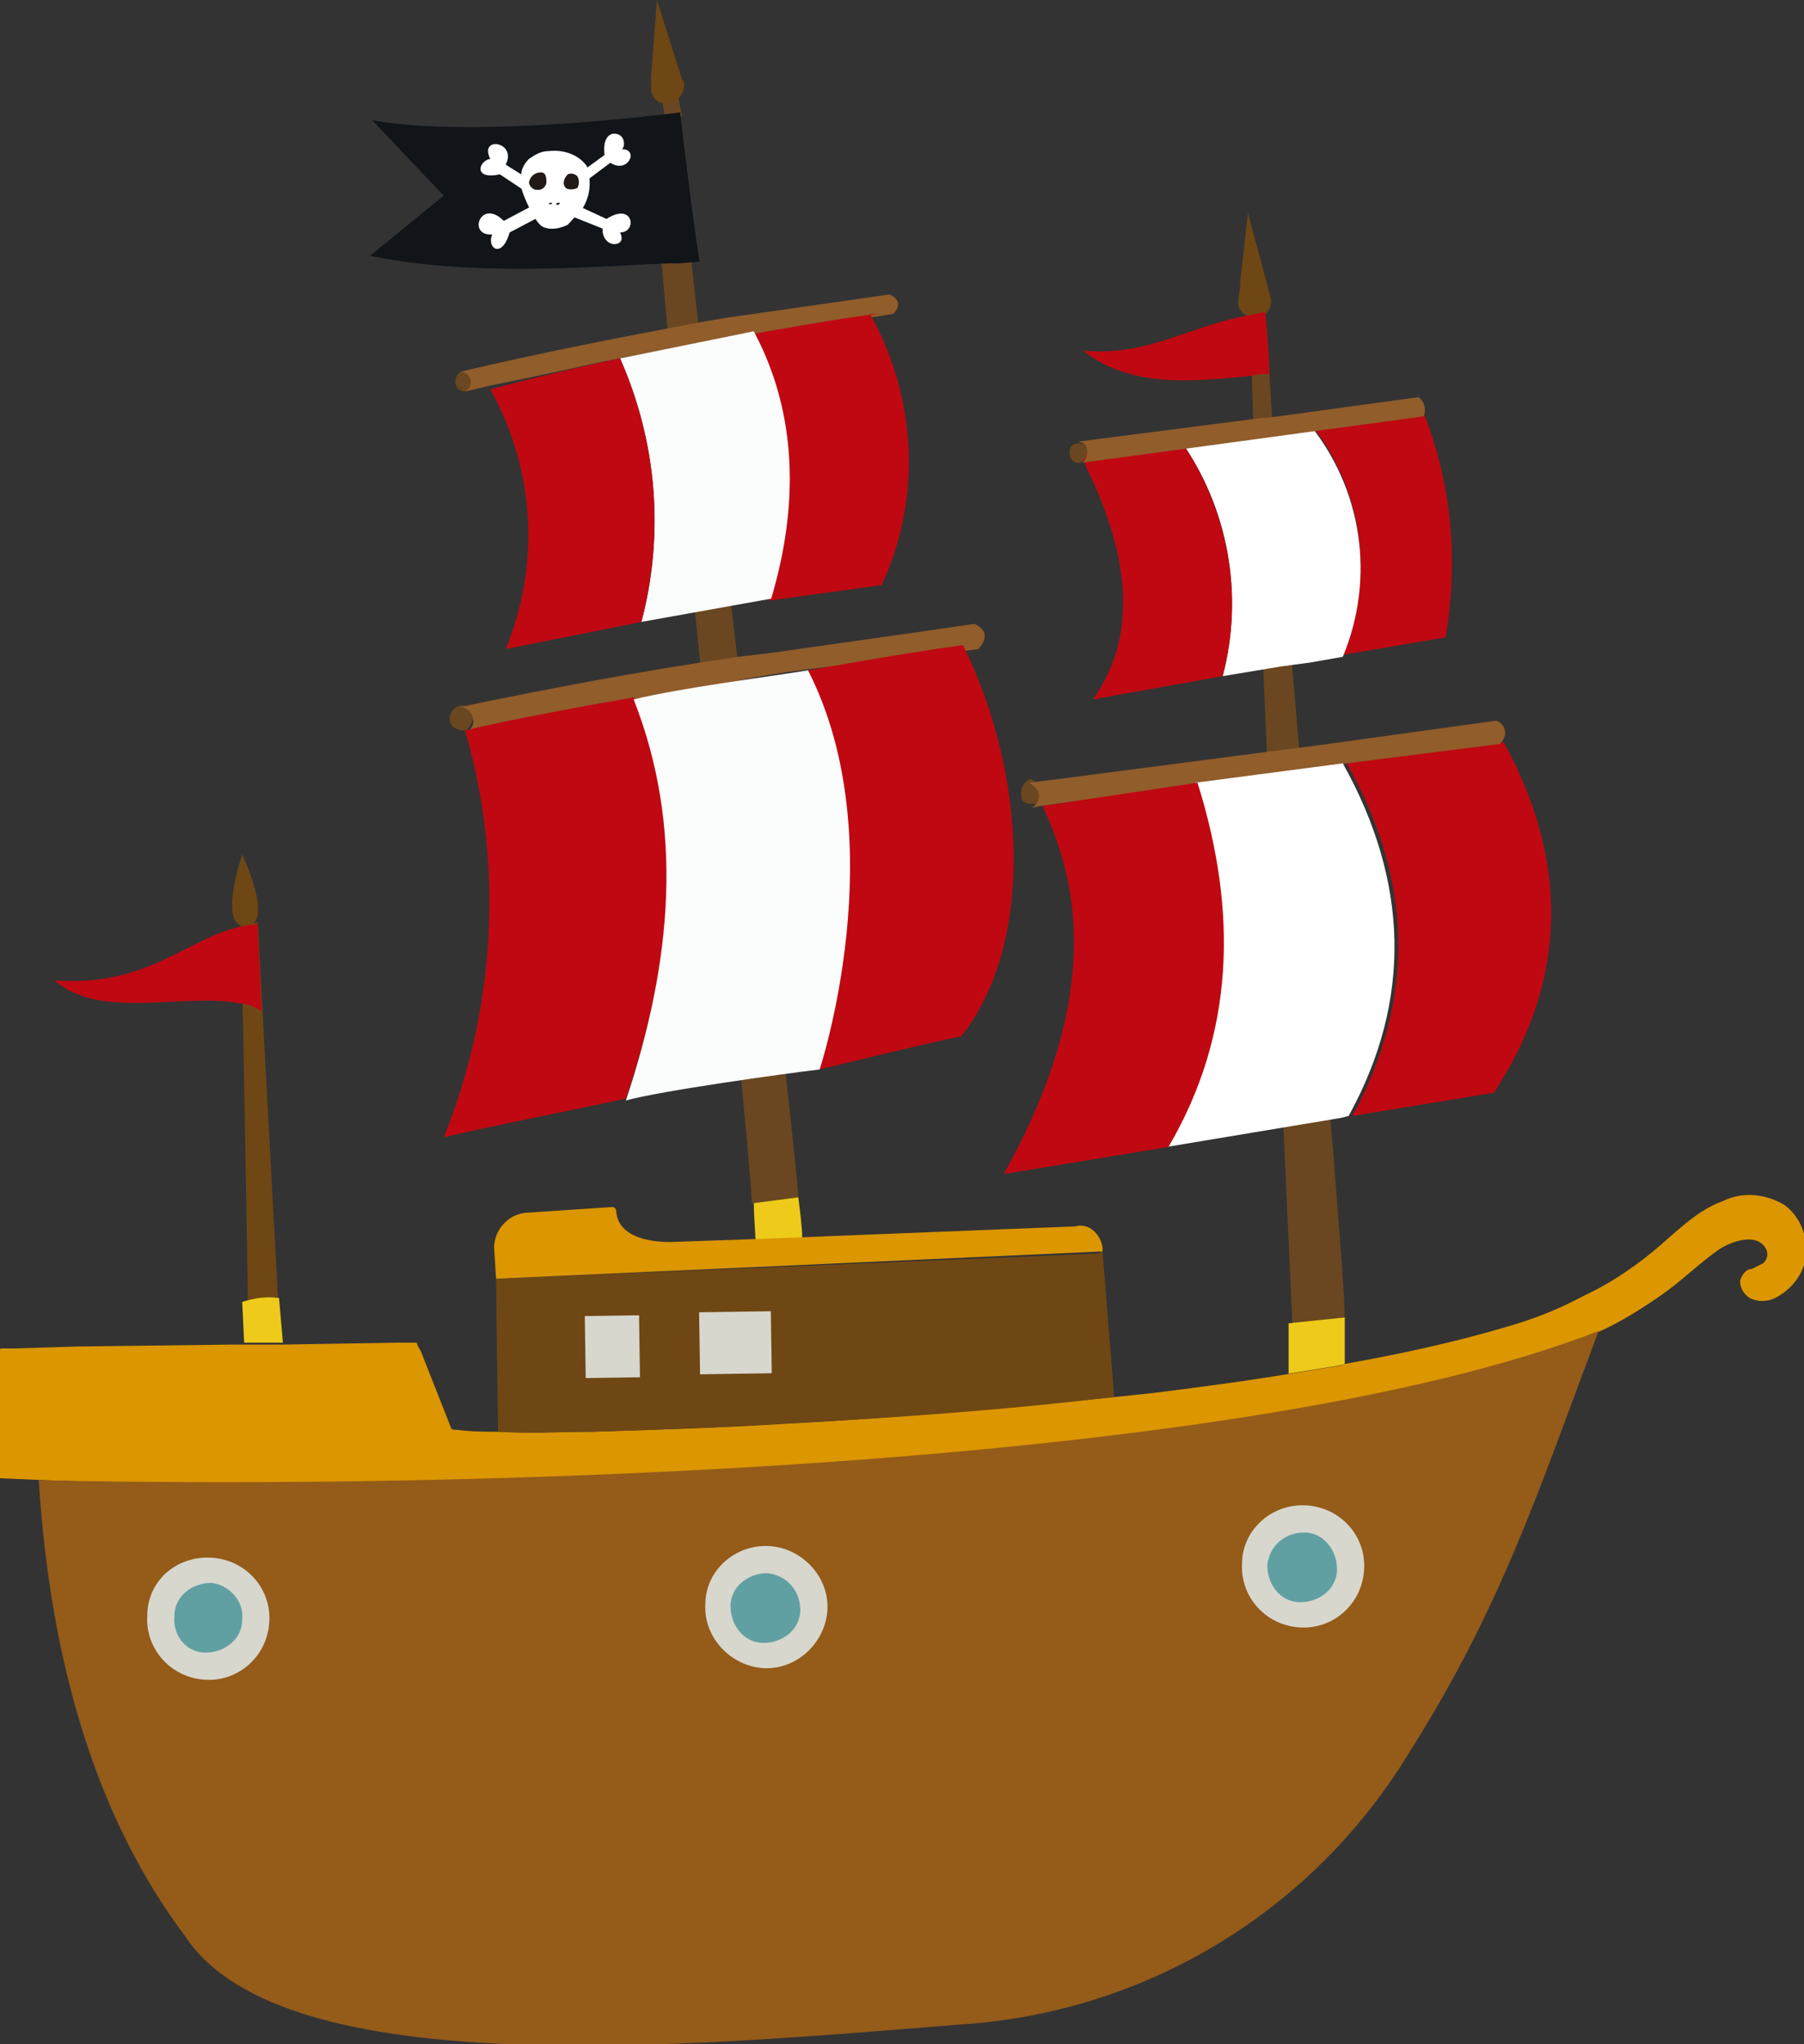
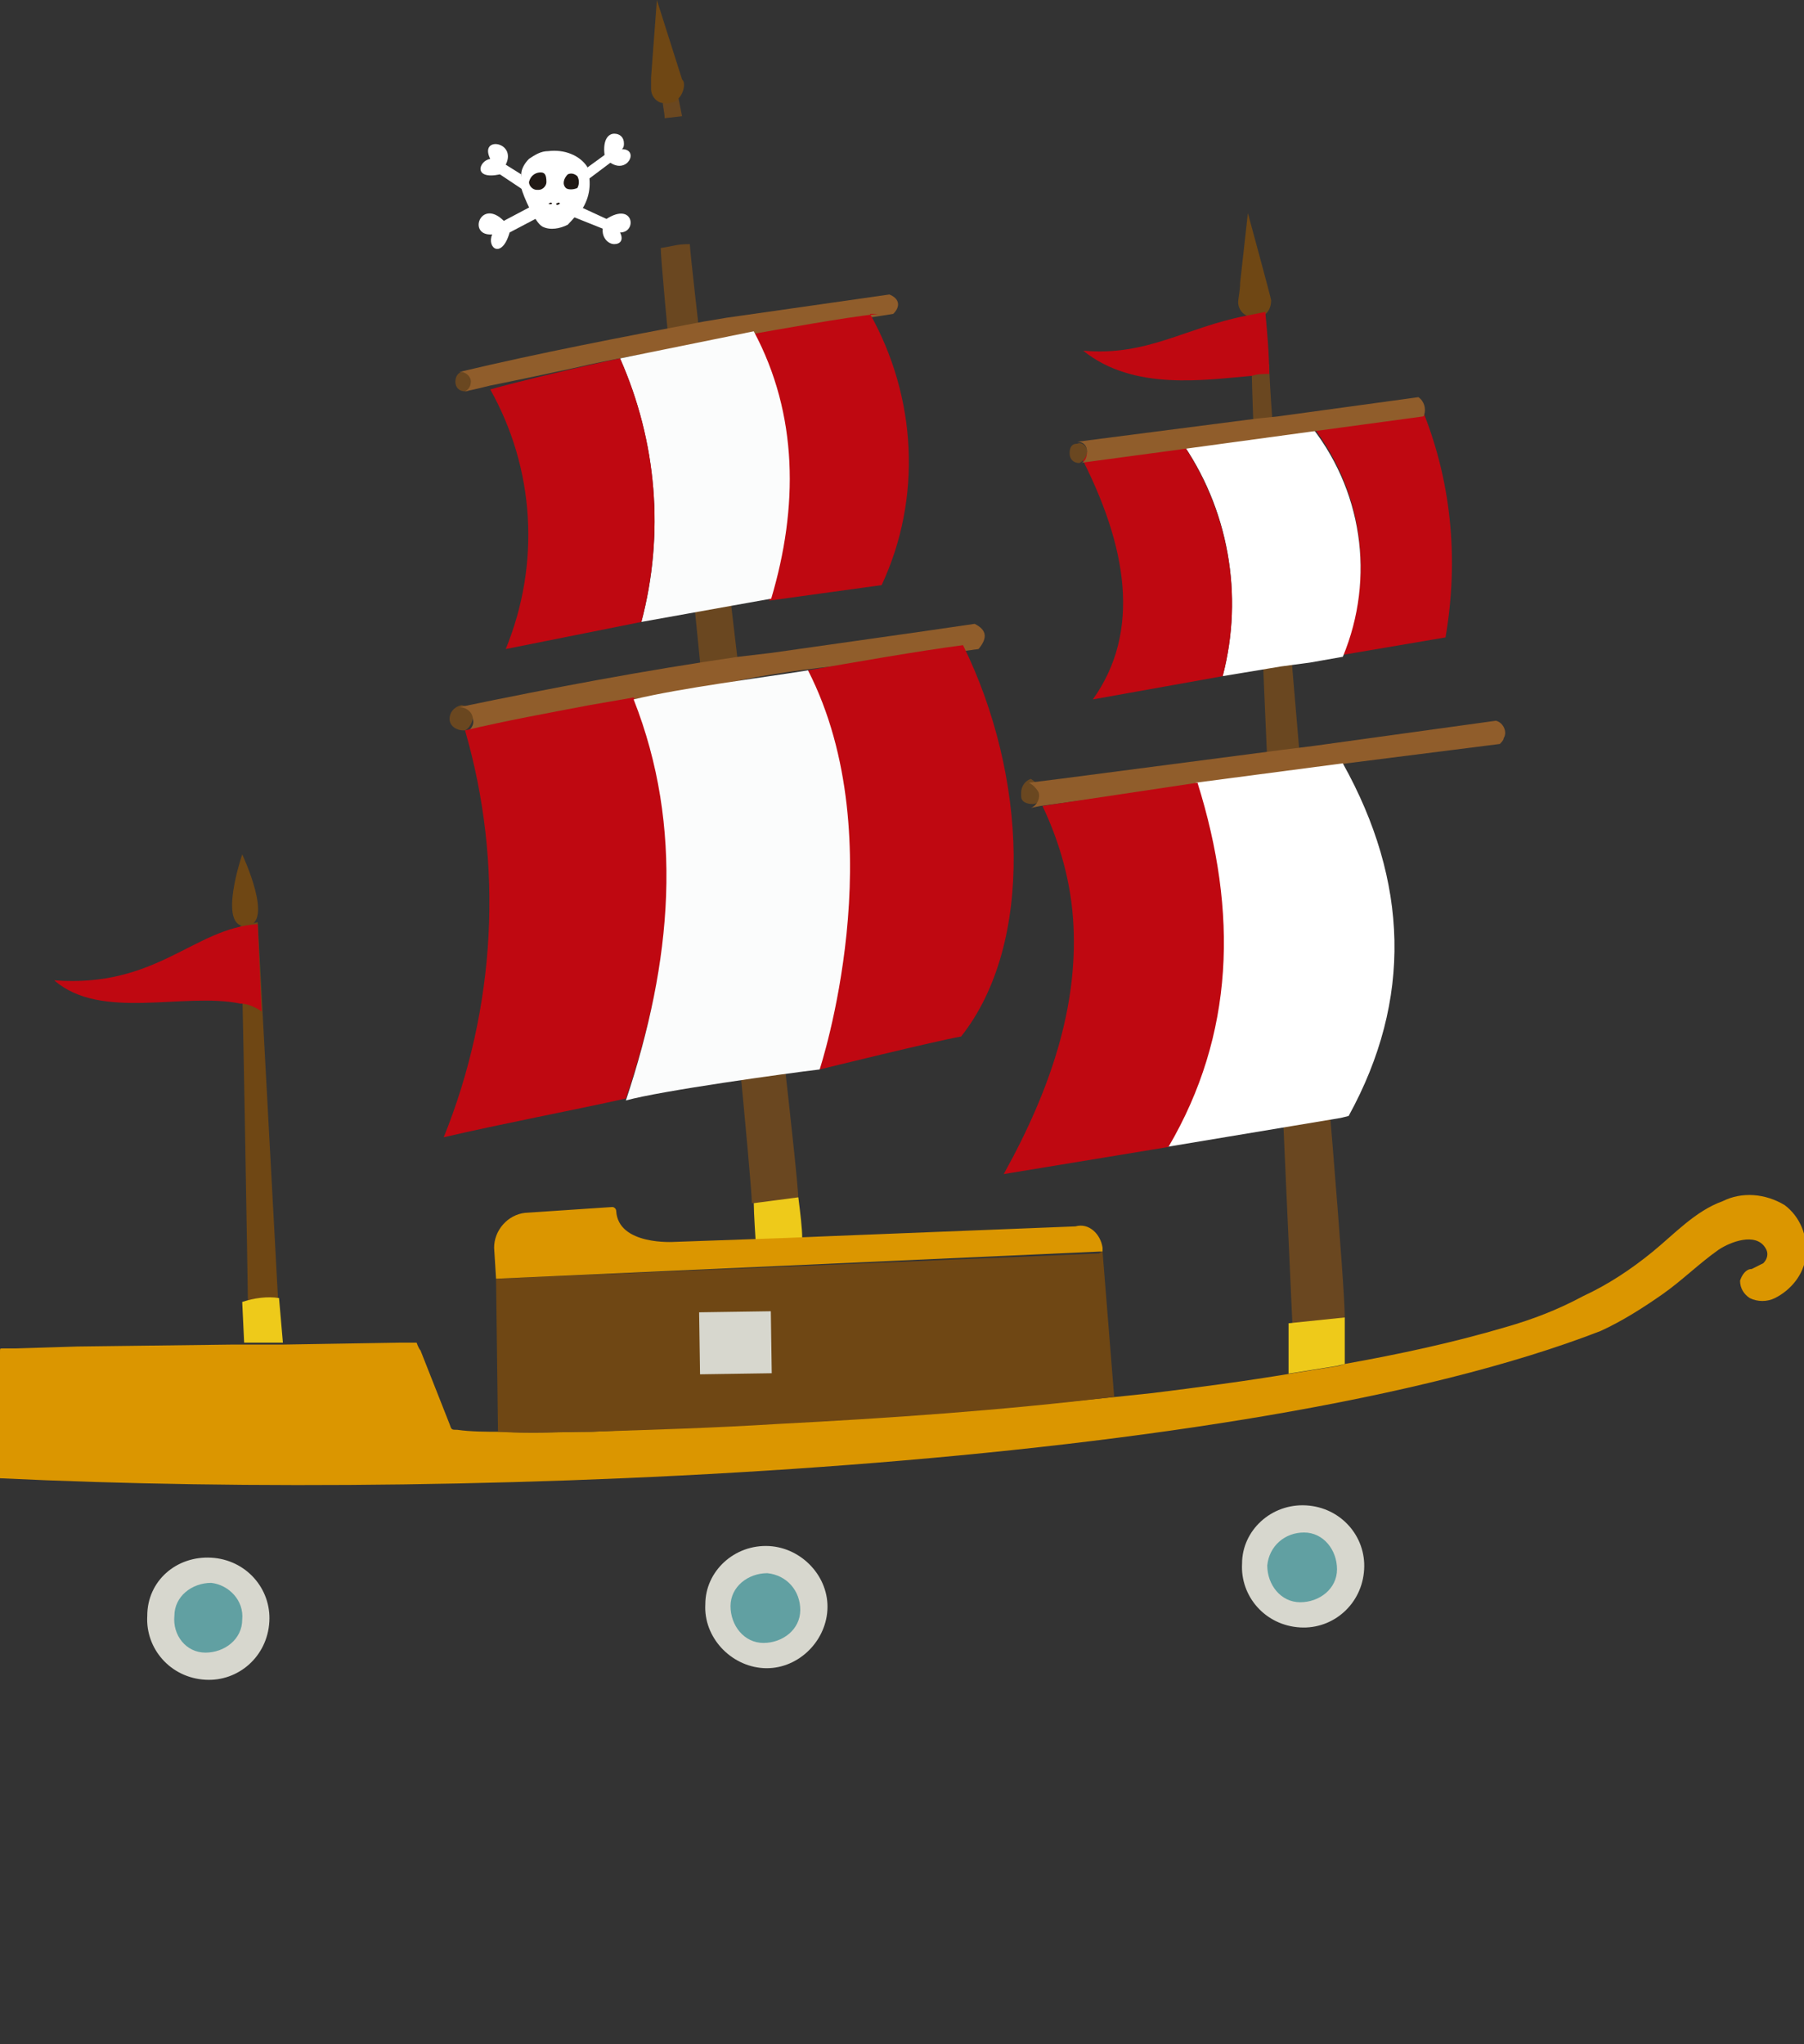
<svg xmlns="http://www.w3.org/2000/svg" version="1.1" id="Capa_1" x="0px" y="0px" viewBox="0 0 93.1 105.5" style="enable-background:new 0 0 93.1 105.5;" xml:space="preserve">
  <rect x="0" y="0" width="93.1" height="105.5" fill="#333333" stroke="none" />
  <style type="text/css">
	.st0{fill:#6A4720;}
	.st1{fill:#EECA1A;}
	.st2{fill:#6F4714;}
	.st3{fill:#BF0811;}
	.st4{fill:#FFFFFF;}
	.st5{fill:#DB9600;}
	.st6{fill:#945B19;}
	.st7{fill:#905D2B;}
	.st8{fill:#D7D7CE;}
	.st9{fill:#61A0A2;}
	.st10{fill:#111419;}
	.st11{fill:#FBFCFC;}
	.st12{fill:#211915;}
	.st13{fill:none;stroke:#211915;stroke-width:0.28;stroke-linecap:round;stroke-linejoin:round;}
</style>
  <g>
    <path class="st0" d="M41.2,61.9l-2.3,0.2l-0.1,0c0-2.1-4.7-47.3-4.7-49.3c0.7-0.1,0.8-0.2,1.5-0.2C35.7,14.6,41.2,59.8,41.2,61.9" />
    <path class="st1" d="M41.4,63.9L39,64.1c0,0-0.1-1.5-0.1-2l2.3-0.3C41.3,62.6,41.4,63.4,41.4,63.9" />
    <path class="st2" d="M12.5,44.1c0,0,1.7,3.6,0.2,3.7S12.5,44.1,12.5,44.1" />
    <path class="st2" d="M65.6,15.5c0-0.1-1.2-4.5-1.2-4.5L64,14.6c0,0.4-0.1,0.8-0.1,1c0,0.4,0.3,0.7,0.7,0.8l0.6-0.1   C65.5,16.1,65.6,15.8,65.6,15.5" />
    <path class="st0" d="M69.4,68l-2.7,0.4c0,0-2.1-45.9-2.1-49.4l0.9-0.2C65.5,22.2,69.4,64.6,69.4,68" />
    <path class="st3" d="M73.3,20.9c1.6,3.8,2,7.9,1.3,12l-5.3,0.9l0,0c1.7-4.1,1-8.7-1.8-12.1l0,0L73.3,20.9z" />
    <path class="st4" d="M66.1,34.4l-3,0.5c1.1-4.2,0.3-8.7-2.2-12.2l6.6-0.9l0,0c2.8,3.4,3.5,8,1.8,12.1l0,0l-1.7,0.3L66.1,34.4z" />
    <path class="st3" d="M60.9,22.7c2.5,3.6,3.3,8,2.2,12.2l-6.7,1.2c2.5-3.5,1.8-7.9-0.7-12.7L60.9,22.7z" />
    <path class="st0" d="M35,5L35.2,6l-0.9,0.1c0-0.3-0.1-0.6-0.1-0.9l0,0c0.1,0,0.3,0,0.4,0C34.7,5.2,34.9,5.1,35,5" />
    <path class="st0" d="M56.1,23.3c0,0.3-0.2,0.5-0.4,0.6c-0.3,0-0.5-0.2-0.5-0.5c0-0.3,0.1-0.5,0.4-0.5c0,0,0,0,0,0   C55.8,22.8,56.1,23,56.1,23.3" />
    <path class="st0" d="M53.7,40.9c0.1,0.3-0.1,0.6-0.4,0.6s-0.6-0.1-0.6-0.4c0,0,0-0.1,0-0.2c0-0.3,0.2-0.6,0.5-0.7   C53.5,40.4,53.7,40.6,53.7,40.9" />
    <path class="st0" d="M24.4,37c0,0.3-0.2,0.6-0.4,0.7l-0.1,0c-0.3,0-0.7-0.2-0.7-0.6c0,0,0,0,0,0c0-0.3,0.2-0.6,0.6-0.7   C24.1,36.4,24.4,36.7,24.4,37C24.4,37,24.4,37,24.4,37" />
    <path class="st0" d="M24.4,19.7c0,0.2-0.1,0.4-0.3,0.5l-0.1,0l0,0c-0.3,0-0.5-0.2-0.5-0.5c0-0.2,0.1-0.5,0.4-0.5l0.1,0   C24.1,19.2,24.3,19.4,24.4,19.7" />
    <path class="st2" d="M13.3,47.6L14.4,68l-1.6-0.5c0,0-0.3-19-0.4-19.7L13.3,47.6z" />
    <path class="st1" d="M14.4,67l0.2,2.3l-1.3,0l-0.7,0l-0.1-2.1C13.1,67,13.8,66.9,14.4,67" />
-     <path class="st5" d="M57.6,72.1l1.9-0.2c2.4-0.3,4.7-0.6,7.1-1l2.5-0.4l0.3-0.1c2.8-0.5,5.6-1.1,8.3-1.9c1.4-0.4,2.7-0.9,4-1.6   c1.3-0.6,2.5-1.4,3.6-2.3c1.1-0.9,2.2-2.1,3.6-2.6c1-0.5,2.2-0.4,3.2,0.2c0.8,0.6,1.2,1.6,1.1,2.6c-0.1,1-0.8,1.8-1.6,2.2   c-0.4,0.2-0.9,0.2-1.3,0c-0.3-0.2-0.5-0.5-0.5-0.9c0.1-0.3,0.3-0.6,0.6-0.6c0.2-0.1,0.4-0.2,0.6-0.3c0.2-0.2,0.3-0.5,0.1-0.8   c-0.5-0.8-1.8-0.3-2.4,0.1c-1,0.7-1.9,1.6-2.9,2.3c-1,0.7-2.1,1.4-3.2,1.9C64.3,75.8,24.9,77.5,0,76.3c0-2.3,0-4.2,0-6.5   c0-0.2,0-0.2,0.1-0.2c0.1,0,0.5,0,0.7,0L4,69.5l8-0.1l1.3,0l1.3,0l6.1-0.1c0.2,0,0.4,0,0.7,0c0,0,0.1,0,0.1,0c0,0,0.1,0.3,0.2,0.4   l1.5,3.8c0.1,0.3,0.1,0.3,0.4,0.3c0.7,0.1,1.5,0.1,2.2,0.1l0.1,0c1.6,0.1,3.2,0,4.7,0c3.2-0.1,6.4-0.2,9.7-0.4   C46,73.2,51.8,72.7,57.6,72.1" />
-     <path class="st6" d="M82.5,68.7c-3.2,8.5-5,14.2-9.8,21.8c-5,8.2-13.6,13.4-23.2,14c-13.8,1.1-34.8,3.1-39.9-4.5l0,0   c-4.6-6.1-7-14.1-7.6-23.6C23.9,76.9,64.3,75.8,82.5,68.7" />
-     <path class="st3" d="M77.6,38.3c3.4,6.2,3.3,12.3-0.5,18.1l-7.3,1.2c3.3-6.1,3.1-12.2-0.3-18.2L77.6,38.3z" />
+     <path class="st5" d="M57.6,72.1l1.9-0.2c2.4-0.3,4.7-0.6,7.1-1l2.5-0.4l0.3-0.1c2.8-0.5,5.6-1.1,8.3-1.9c1.4-0.4,2.7-0.9,4-1.6   c1.3-0.6,2.5-1.4,3.6-2.3c1.1-0.9,2.2-2.1,3.6-2.6c1-0.5,2.2-0.4,3.2,0.2c0.8,0.6,1.2,1.6,1.1,2.6c-0.1,1-0.8,1.8-1.6,2.2   c-0.4,0.2-0.9,0.2-1.3,0c-0.3-0.2-0.5-0.5-0.5-0.9c0.1-0.3,0.3-0.6,0.6-0.6c0.2-0.1,0.4-0.2,0.6-0.3c0.2-0.2,0.3-0.5,0.1-0.8   c-0.5-0.8-1.8-0.3-2.4,0.1c-1,0.7-1.9,1.6-2.9,2.3c-1,0.7-2.1,1.4-3.2,1.9C64.3,75.8,24.9,77.5,0,76.3c0-2.3,0-4.2,0-6.5   c0-0.2,0-0.2,0.1-0.2c0.1,0,0.5,0,0.7,0L4,69.5l8-0.1l1.3,0l1.3,0l6.1-0.1c0.2,0,0.4,0,0.7,0c0,0,0.1,0,0.1,0c0,0,0.1,0.3,0.2,0.4   l1.5,3.8c0.1,0.3,0.1,0.3,0.4,0.3c0.7,0.1,1.5,0.1,2.2,0.1l0.1,0c1.6,0.1,3.2,0,4.7,0C46,73.2,51.8,72.7,57.6,72.1" />
    <path class="st7" d="M69.5,39.4l-7.7,1.1l-8.1,1.1l-0.5,0.1l0,0c0.3-0.1,0.5-0.5,0.4-0.8c-0.1-0.2-0.3-0.4-0.5-0.5l0,0l1.6-0.2   l11.5-1.5l1.6-0.2l9.4-1.3c0.4,0.1,0.6,0.6,0.4,0.9c0,0.1-0.1,0.2-0.2,0.3L69.5,39.4z" />
    <path class="st7" d="M73.2,20.5c0.3,0.2,0.4,0.6,0.3,0.9c0,0.1-0.1,0.1-0.1,0.1l-5.9,0.8l-6.6,0.9l-5.2,0.7l0,0   c0.3,0,0.4-0.3,0.4-0.6c0-0.3-0.2-0.5-0.5-0.5l9.3-1.2l1-0.1L73.2,20.5z" />
    <path class="st8" d="M67.4,77.7c1.8,0.1,3.1,1.6,3,3.3c-0.1,1.8-1.6,3.1-3.3,3c-1.8-0.1-3.1-1.6-3-3.3c0,0,0,0,0,0   C64.1,79,65.6,77.6,67.4,77.7C67.4,77.7,67.4,77.7,67.4,77.7" />
    <path class="st4" d="M69.2,57.7l-2.4,0.4l-6.6,1.1c3.4-5.8,3.6-12.1,1.5-18.8l7.6-1c3.4,6.1,3.6,12.2,0.3,18.2L69.2,57.7z" />
    <path class="st9" d="M67.3,79.1c1,0,1.7,0.9,1.7,1.9s-0.9,1.7-1.9,1.7c-1,0-1.7-0.9-1.7-1.9v0C65.5,79.8,66.3,79.1,67.3,79.1" />
    <path class="st3" d="M65.5,19.3L65.5,19.3c-0.3,0-0.6,0-0.9,0.1c-2.4,0.2-6.1,0.8-8.7-1.3c3.3,0.3,5.3-1.2,8.4-1.8l1-0.2   C65.4,17.2,65.5,18.3,65.5,19.3" />
    <path class="st3" d="M61.8,40.4c2.1,6.7,1.9,13-1.5,18.8l-8.5,1.4c2.5-4.5,3.8-8.7,3.6-12.8l0,0c-0.1-2.2-0.7-4.3-1.6-6.2   L61.8,40.4z" />
    <path class="st2" d="M56.9,64.6l0.6,7.5c-5.8,0.7-11.6,1.1-17.4,1.4c-3.2,0.2-6.4,0.3-9.7,0.4c-1.6,0-3.2,0.1-4.7,0l0,0L25.6,66   l31.1-1.3L56.9,64.6z" />
    <path class="st5" d="M56.9,64.4l0,0.2l-0.2,0L25.6,66l-0.1-1.6c0-0.9,0.7-1.7,1.6-1.8l4.5-0.3c0.1,0,0.2,0.1,0.2,0.2   c0.1,1.8,3,1.6,3,1.6l5.7-0.2l2.4-0.1l12.6-0.5C56.2,63.1,56.8,63.7,56.9,64.4" />
    <path class="st7" d="M37.3,35.3c-2.3,0.4-4.6,0.8-6.9,1.2c-2.1,0.4-4.2,0.8-6.4,1.3l0,0c0.3-0.1,0.5-0.4,0.4-0.7   c0-0.3-0.3-0.6-0.7-0.6l0,0c4.8-1,9.6-1.9,14.4-2.6l1.7-0.2c3.5-0.5,7.1-1,10.5-1.5c0.6,0.3,0.7,0.7,0.2,1.3   c-2.2,0.3-4.4,0.6-6.6,0.8C41.8,34.5,39.5,34.8,37.3,35.3" />
    <path class="st7" d="M45.9,15.2c0.5,0.2,0.6,0.6,0.2,1c-1.8,0.3-3.6,0.5-5.4,0.8c-1.8,0.3-3.3,0.5-5,0.8c-2,0.4-4,0.7-6.1,1.2   c-1.4,0.3-2.8,0.6-4.3,0.9c-0.4,0.1-0.8,0.2-1.3,0.3c0.2-0.1,0.3-0.3,0.3-0.5c0-0.3-0.3-0.5-0.5-0.5l-0.1,0l0,0   c4.2-1,8.4-1.8,12.6-2.6l1.2-0.2C40.3,16,43.1,15.6,45.9,15.2" />
    <path class="st8" d="M39.7,79.8c1.7,0.1,3.1,1.6,3,3.3c-0.1,1.7-1.6,3.1-3.3,3c-1.7-0.1-3.1-1.6-3-3.3   C36.4,81.1,37.9,79.7,39.7,79.8C39.7,79.8,39.7,79.8,39.7,79.8" />
    <rect x="36.1" y="67.7" transform="matrix(1 -1.490385e-02 1.490385e-02 1 -1.029 0.573)" class="st8" width="3.7" height="3.2" />
-     <rect x="30.2" y="67.9" transform="matrix(1 -1.455482e-02 1.455482e-02 1 -1.008 0.468)" class="st8" width="2.8" height="3.2" />
-     <path class="st10" d="M36.1,13.5c-0.4-2.5-1-7.7-1-7.7S24.6,7.2,19.2,6.2l3.7,3.9l-3.8,3.1c6.1,1.3,14.3,0.3,15.9,0.4L36.1,13.5z" />
    <path class="st3" d="M42.3,55.2c1.6-6.3,2.2-13.5-0.6-20.6c2.3-0.4,5.7-1,8-1.3c3.3,6.7,3.7,15.4-0.1,20.2   C48.4,53.7,42.3,55.2,42.3,55.2" />
    <path class="st3" d="M44.9,16.2c2.4,4.3,2.7,9.5,0.6,14l-5.8,0.8c0,0,2.1-8.5-1.2-13.7c1.7-0.3,5-0.9,6.8-1.1" />
    <path class="st11" d="M38.9,17.1c2.3,4.3,2.3,9.1,0.9,13.8l-6.7,1.2c1.2-4.5,0.8-9.3-1.1-13.6C34,18.1,36.9,17.5,38.9,17.1" />
    <path class="st3" d="M32.7,36c2.7,6.6,2,13.6-0.4,20.7c-2.7,0.6-6.4,1.3-9.4,2c2.7-6.7,3.1-14.1,1.1-21l0,0   c2.1-0.5,4.3-0.9,6.4-1.3" />
    <path class="st3" d="M32,18.5c1.9,4.3,2.3,9,1.1,13.6l0,0l-7,1.4c1.8-4.4,1.5-9.3-0.8-13.4C26.7,19.7,30.5,18.8,32,18.5" />
    <path class="st11" d="M41.7,34.6c4.5,8.8,0.6,20.6,0.6,20.6c-1.7,0.2-8.2,1.1-10,1.6c2.4-7.2,3-14.1,0.4-20.7   C35.2,35.5,39.2,35,41.7,34.6" />
    <path class="st12" d="M29.4,9c0.3,0,0.5,0.2,0.5,0.5c0,0.3-0.2,0.5-0.5,0.5c-0.3,0-0.5-0.2-0.5-0.5C28.9,9.3,29.1,9,29.4,9" />
    <path class="st12" d="M28,9.1c0.3,0,0.5,0.2,0.5,0.5c0,0.3-0.2,0.5-0.5,0.5l0,0c-0.3,0-0.5-0.2-0.5-0.5c0,0,0,0,0,0   C27.6,9.4,27.8,9.1,28,9.1C28,9.1,28,9.1,28,9.1" />
    <path class="st8" d="M10.9,80.4c1.8,0.1,3.1,1.6,3,3.3c-0.1,1.8-1.6,3.1-3.3,3c-1.8-0.1-3.1-1.6-3-3.3c0,0,0,0,0,0   C7.6,81.6,9.1,80.3,10.9,80.4C10.9,80.3,10.9,80.3,10.9,80.4" />
    <path class="st3" d="M12.4,51.8c-2.9-0.6-7.2,0.9-9.6-1.2c5.3,0.4,7.2-2.7,10.5-2.9l0.2,4.5C13.2,52,12.8,51.8,12.4,51.8" />
    <path class="st1" d="M69.4,70.4L69,70.5l-2.5,0.4l0-2.6l2.9-0.3C69.4,68.8,69.4,69.6,69.4,70.4" />
    <path class="st9" d="M12.5,83.6c0,1-0.9,1.7-1.9,1.7S8.9,84.4,9,83.4c0-1,0.9-1.7,1.9-1.7c0,0,0,0,0,0   C11.8,81.8,12.6,82.6,12.5,83.6" />
    <path class="st9" d="M41.3,83.1c0,1-0.9,1.7-1.9,1.7c-1,0-1.7-0.9-1.7-1.9c0-1,0.9-1.7,1.9-1.7c0,0,0,0,0,0   C40.6,81.3,41.3,82.1,41.3,83.1" />
    <path class="st2" d="M35.3,4.4c0-0.1,0-0.2-0.1-0.3L33.9,0l-0.3,4c0,0.2,0,0.4,0,0.6c0,0.3,0.2,0.6,0.5,0.7c0.1,0,0.3,0.1,0.5,0   c0.2,0,0.3-0.1,0.4-0.2C35.2,4.9,35.3,4.6,35.3,4.4" />
    <path class="st13" d="M29.9,9.5c0,0.3-0.2,0.5-0.5,0.5c-0.3,0-0.5-0.2-0.5-0.5S29.1,9,29.4,9C29.7,9,29.9,9.2,29.9,9.5z" />
    <path class="st13" d="M28.7,10.6c0,0.1-0.1,0.1-0.2,0.1c-0.1,0-0.1-0.1-0.1-0.1c0-0.1,0.1-0.1,0.1-0.2   C28.6,10.4,28.7,10.5,28.7,10.6z" />
    <path class="st13" d="M29.4,10.6c0,0.1-0.1,0.1-0.1,0.1c0,0,0,0,0,0c-0.1,0-0.1-0.1-0.1-0.2c0-0.1,0.1-0.1,0.1-0.1   C29.4,10.5,29.4,10.5,29.4,10.6z" />
    <path class="st13" d="M28.5,9.6c0,0.3-0.2,0.5-0.5,0.5c0,0,0,0,0,0c-0.3,0-0.5-0.2-0.5-0.5c0,0,0,0,0,0c0-0.3,0.2-0.5,0.5-0.5   C28.3,9.1,28.6,9.3,28.5,9.6L28.5,9.6L28.5,9.6z" />
    <path class="st4" d="M31.3,11.3c1.4-0.9,1.6,0.7,0.7,0.7c0.2,0.4,0,0.6-0.3,0.6c-0.3,0-0.6-0.3-0.6-0.7c0,0,0-0.1,0-0.1l-1.5-0.6   l0.1-0.1c0.1-0.1,0.2-0.2,0.2-0.3l0.1-0.1L31.3,11.3z" />
    <path class="st4" d="M26.9,9c0-0.3,0.2-0.6,0.4-0.8c0.3-0.2,0.6-0.4,1-0.4c0.8-0.1,1.6,0.2,2,0.8c0.2,0.7,0.2,1.4-0.2,2.1   c0,0-0.6,0.7-0.8,0.9c-0.4,0.2-0.9,0.3-1.3,0.1c-0.4-0.2-1-1.6-1.1-2C26.9,9.4,26.9,9.2,26.9,9" />
    <path class="st12" d="M29.8,9.1c0.1,0.2,0.1,0.4,0,0.6c-0.2,0.1-0.5,0.1-0.6,0C29,9.5,29.1,9.2,29.3,9C29.5,8.9,29.7,9,29.8,9.1" />
    <path class="st4" d="M28.2,11L28.2,11l-1.9,1c-0.4,1.4-1.2,0.8-0.9,0.1c-1.3,0.1-0.6-1.9,0.6-0.7l1.7-0.9c0.1,0.2,0.2,0.3,0.3,0.4   L28.2,11z" />
    <path class="st12" d="M27.9,8.9c0.2,0,0.3,0.1,0.3,0.5c0,0.2-0.2,0.4-0.4,0.4c0,0,0,0-0.1,0c-0.2,0-0.4-0.2-0.4-0.4   C27.4,9,27.7,8.9,27.9,8.9" />
    <path class="st4" d="M27.1,9.6L27,9.8L25.8,9c-1.4,0.3-1.1-0.7-0.5-0.8c-0.6-1.2,1.4-0.9,0.8,0.3L26.9,9   C26.9,9.2,27.1,9.4,27.1,9.6" />
    <path class="st12" d="M28.5,10.5C28.5,10.5,28.5,10.6,28.5,10.5c-0.1,0.1-0.2,0-0.2,0v0C28.4,10.5,28.4,10.4,28.5,10.5   C28.4,10.4,28.4,10.4,28.5,10.5C28.5,10.4,28.5,10.5,28.5,10.5" />
    <path class="st12" d="M28.9,10.5C28.9,10.6,28.9,10.6,28.9,10.5L28.9,10.5c-0.1,0.1-0.2,0.1-0.2,0c0,0,0,0,0,0   C28.8,10.5,28.8,10.4,28.9,10.5L28.9,10.5C28.9,10.4,28.9,10.5,28.9,10.5C28.9,10.5,28.9,10.5,28.9,10.5" />
    <path class="st4" d="M32.1,7.7c0.9,0,0.3,1.3-0.6,0.7l-1.2,0.9l0,0c0-0.2-0.1-0.3-0.2-0.5L31.2,8c-0.1-0.8,0.2-1.1,0.5-1.1   c0.3,0,0.5,0.2,0.5,0.5C32.2,7.5,32.2,7.6,32.1,7.7" />
  </g>
</svg>